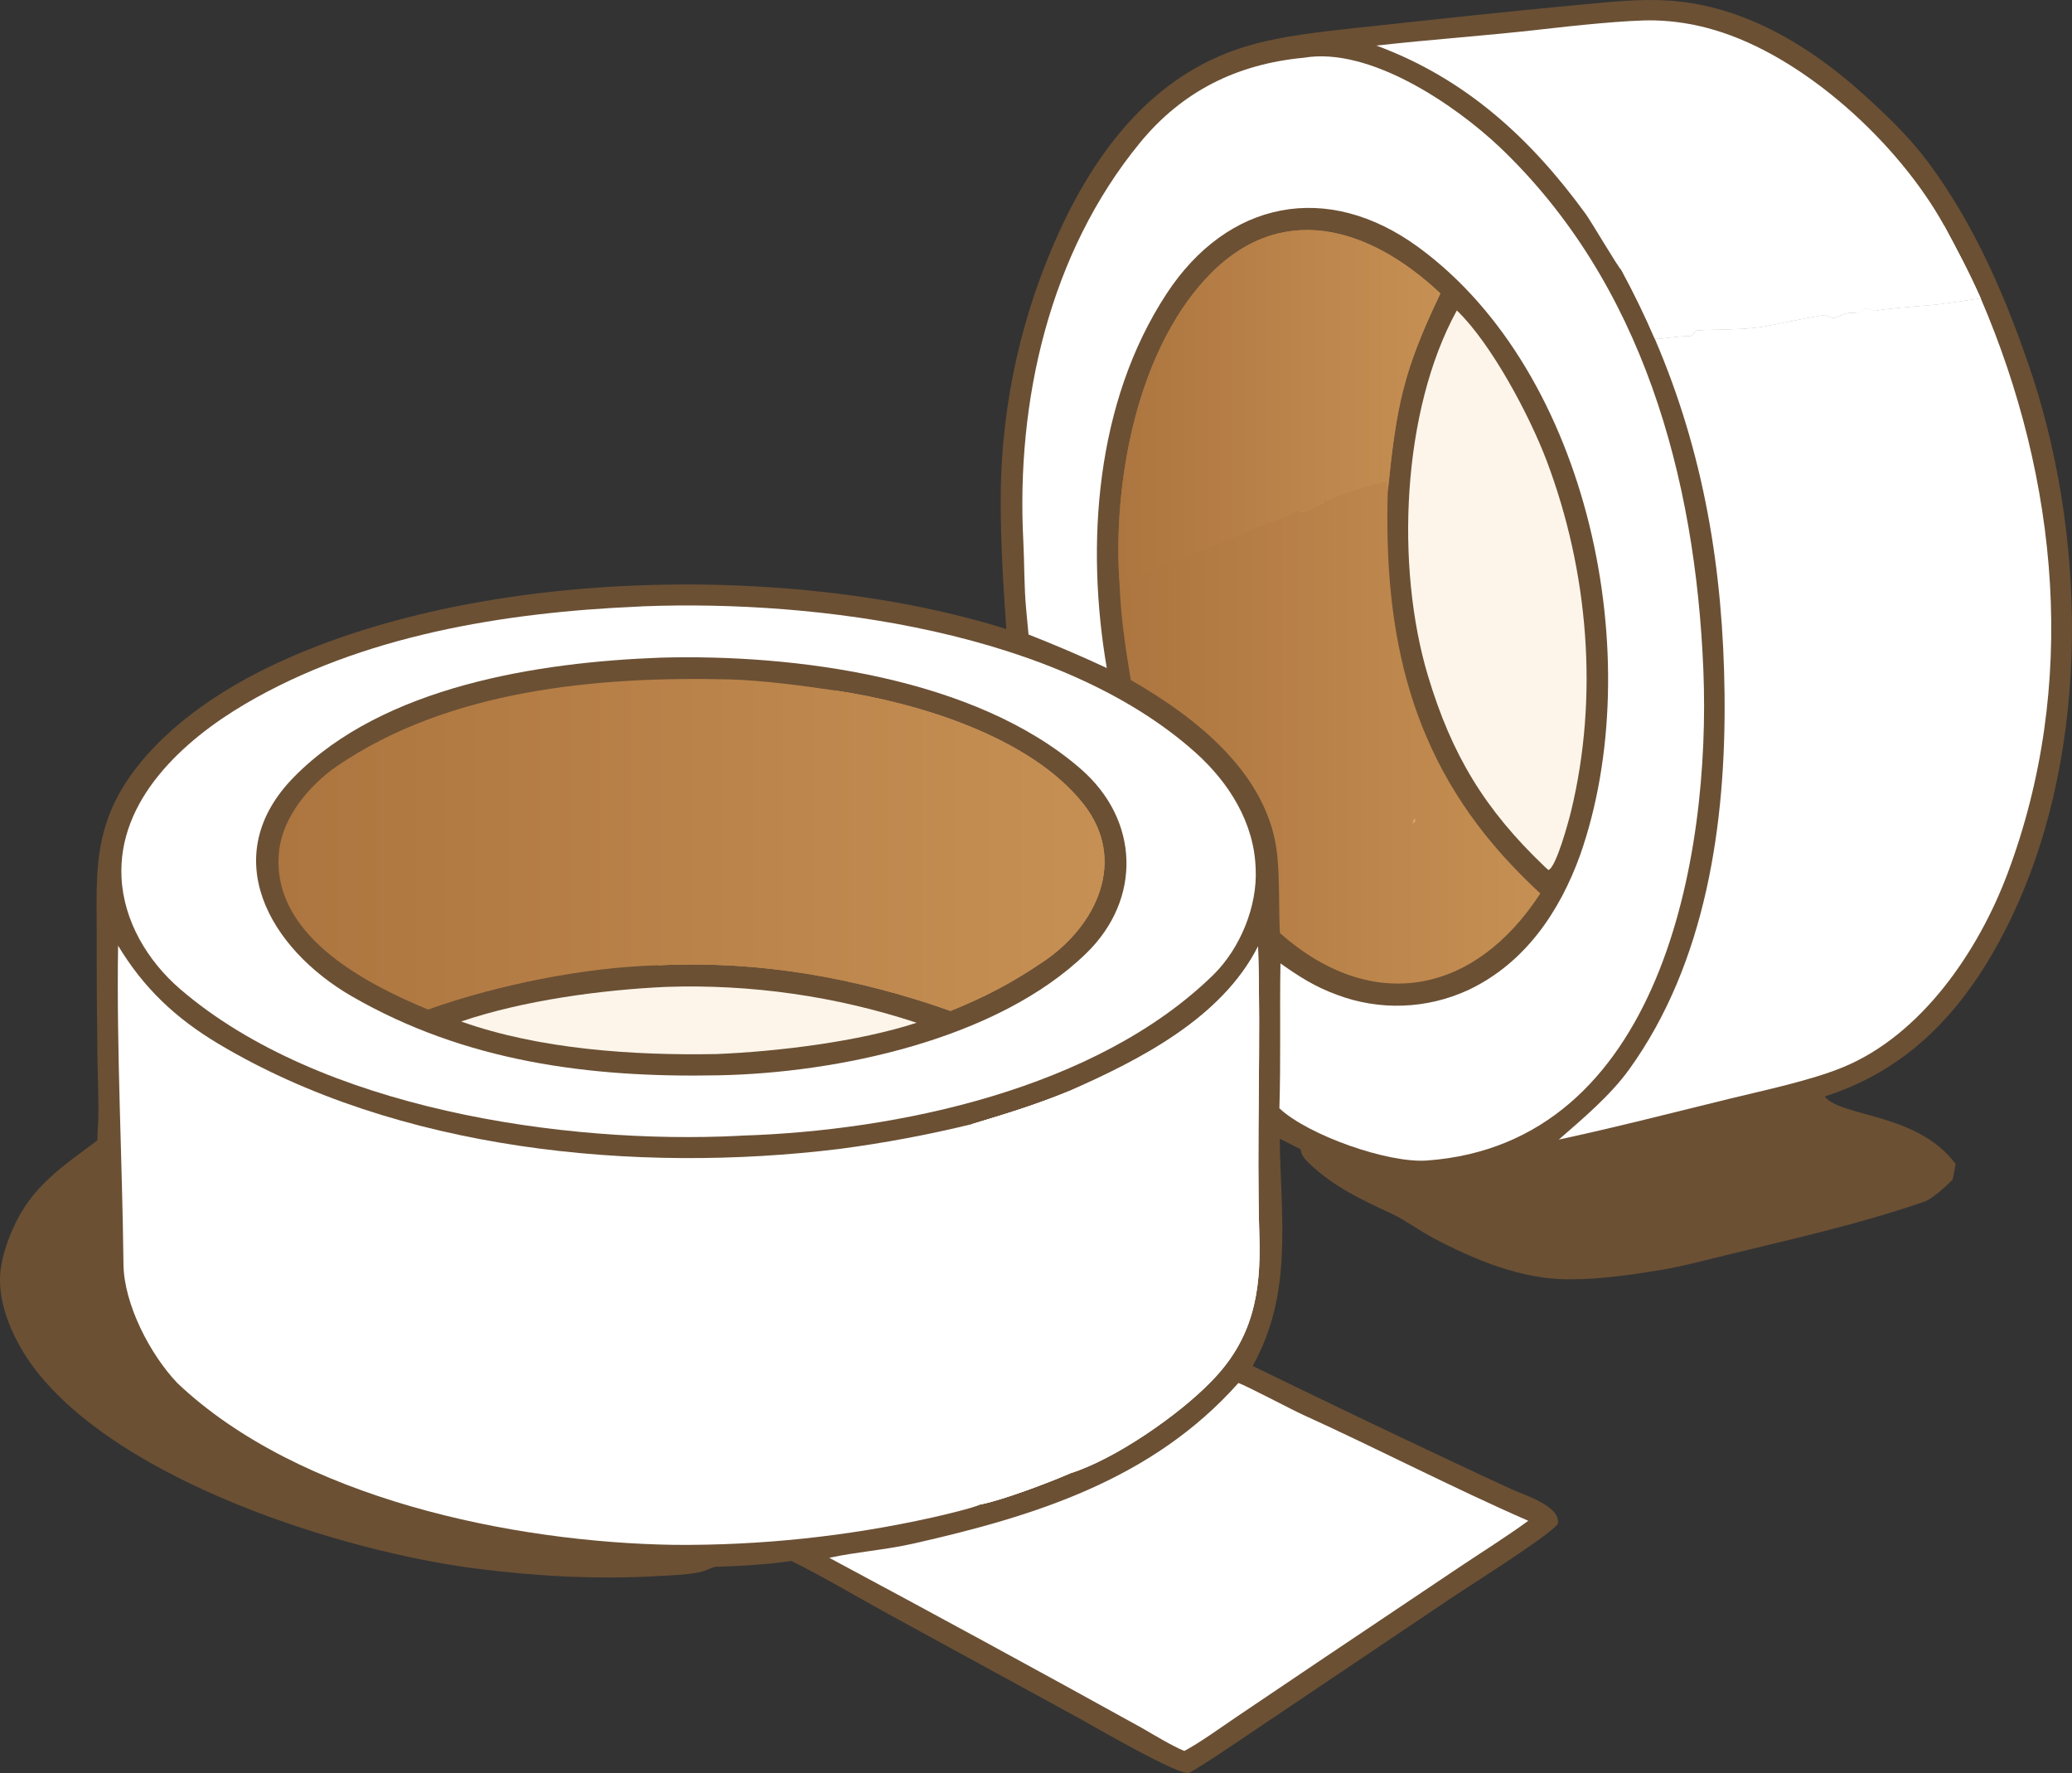
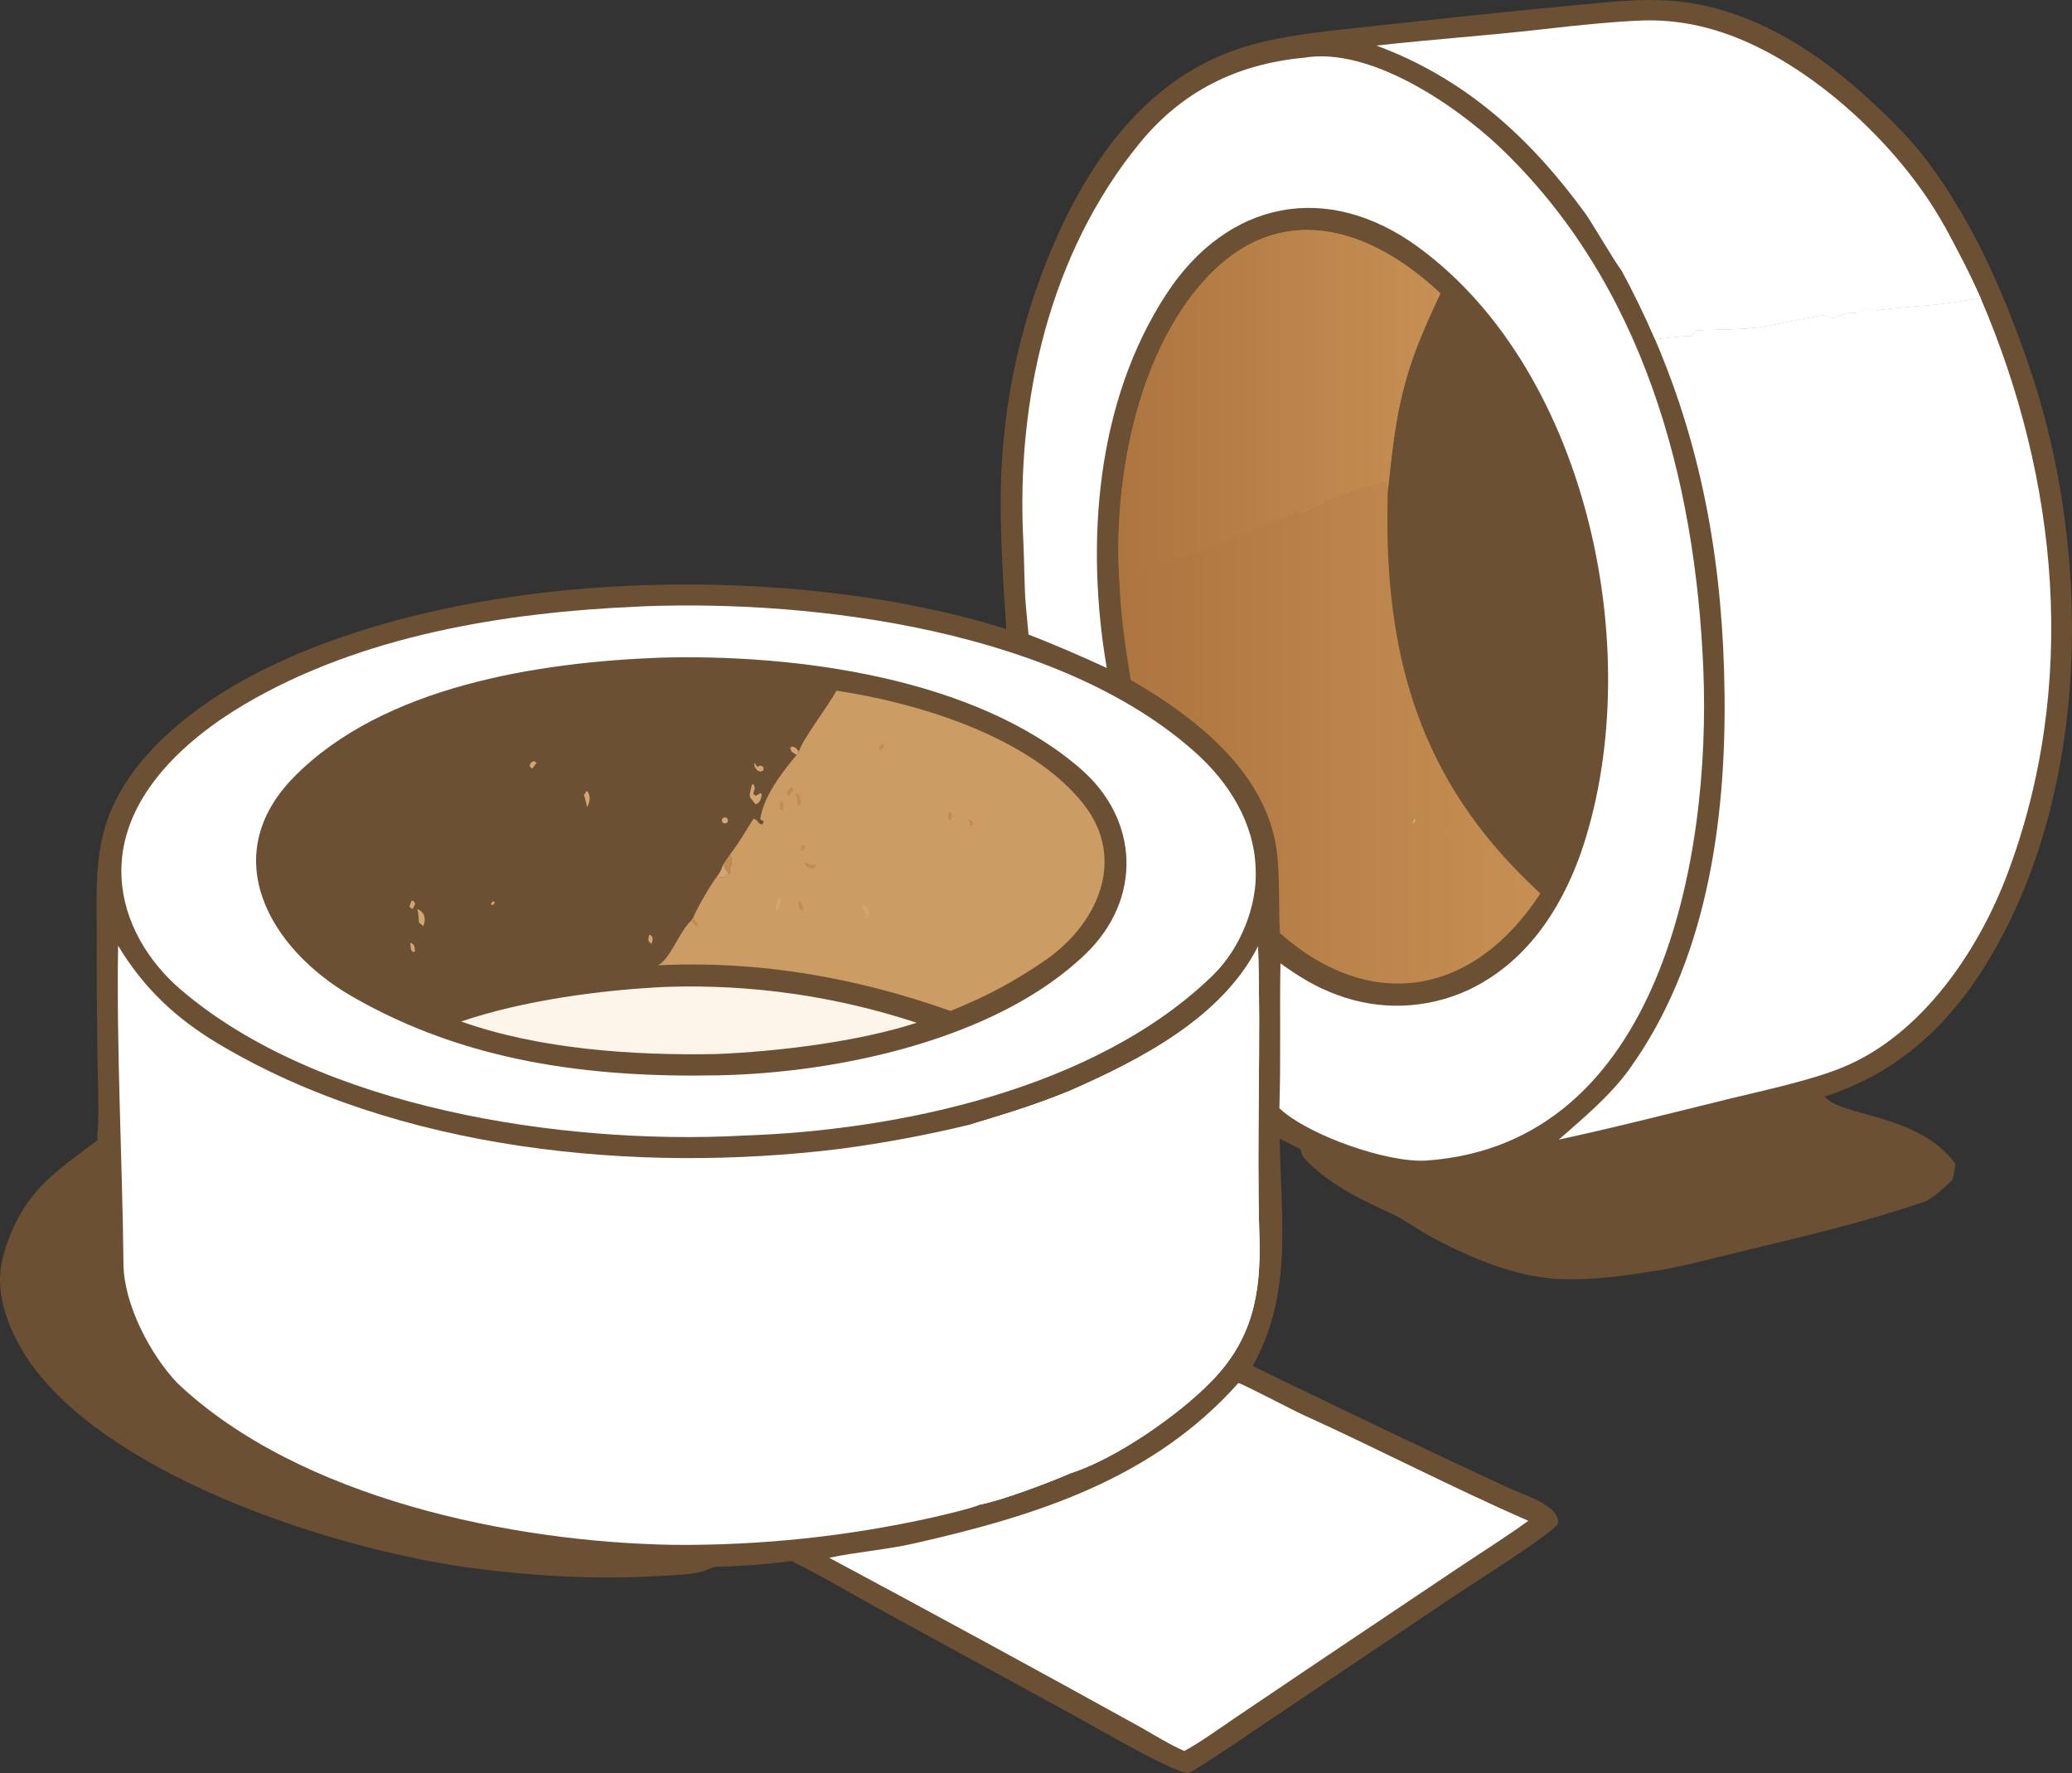
<svg xmlns="http://www.w3.org/2000/svg" xmlns:xlink="http://www.w3.org/1999/xlink" id="Layer_1" data-name="Layer 1" viewBox="0 0 792.86 678.4">
  <rect x="0" y="0" width="792.86" height="678.4" fill="#333333" stroke="none" />
  <defs>
    <style> .cls-1 { fill: #d3a671; } .cls-2 { fill: url(#linear-gradient-2); } .cls-3 { fill: #fff; } .cls-4 { fill: url(#linear-gradient-3); } .cls-5 { fill: #fdf5ea; } .cls-6 { fill: #c28b52; } .cls-7 { fill: url(#linear-gradient); } .cls-8 { fill: #6b5034; } .cls-9 { fill: #cc9c65; } </style>
    <linearGradient id="linear-gradient" x1="427.95" y1="232.16" x2="589.41" y2="232.16" gradientUnits="userSpaceOnUse">
      <stop offset="0" stop-color="#ad753f" />
      <stop offset="1" stop-color="#c69054" />
    </linearGradient>
    <linearGradient id="linear-gradient-2" y1="155.07" x2="551.18" y2="155.07" xlink:href="#linear-gradient" />
    <linearGradient id="linear-gradient-3" x1="106.57" y1="323.28" x2="422.67" y2="323.28" xlink:href="#linear-gradient" />
  </defs>
  <path class="cls-8" d="M385.06,240.68c-1.25-17.59-2.64-40.95-1.96-58.59,1.33-35.11,10.14-69.54,25.83-100.99,14.76-28.89,35.54-53.43,67.5-63.24,13.5-4.14,28.94-5.68,43-7.24l42.75-4.59c14.28-1.51,28.57-2.93,42.86-4.26,11.38-1.04,22.65-2.32,34.05-1.51,28.36,2.03,53.4,17.24,74.07,35.9,8.39,7.57,17.24,16.08,24.11,25.19,18.49,24.51,31.04,54.06,40.62,83.08,21.34,65.77,21.49,148.07-10.17,210.63-15.3,30.24-36.36,53.89-69.47,64.46,6.19,7.98,35.6,6.22,50.07,25.84-.35,1.93-.7,4.15-1.16,6.03-2.39,2.37-7.65,7.29-10.76,8.37-26.6,9.21-54.56,15.17-81.89,21.96-6.29,1.56-13.13,3.25-19.53,4.28-11.12,1.8-22.58,3.5-33.86,3.47-18.32.33-36.89-7.42-52.88-15.89-4.64-2.46-10.89-6.93-15.29-8.98-11.57-5.38-22.62-10.47-32.02-19.51-1.81-1.74-2.88-2.87-3.27-5.37l-7.97-4.05c.44,30.75,5.13,59.31-10.35,86.96,25.7,12.54,51.48,24.9,77.36,37.06,7.25,3.44,14.53,6.82,21.83,10.15,5.16,2.35,18.91,6.56,17.58,13.23-3.3,4.53-33.36,23.36-40.35,28.08l-75.13,50.52c-6.28,4.2-19.33,13.2-25.54,16.63-3.12,1.72-38.06-18.61-41.7-20.61l-73.51-40.16c-10.83-5.93-26.28-15.04-37.09-20.28-8.74,1.33-20.14,2.01-29.05,2.23-2.08.51-3.86,1.63-5.98,2.06-5.25,1.08-10.82,1.18-16.15,1.49-23.11,1.34-46.11.09-69.07-2.82-51.69-6.55-136.24-33.47-169.09-76.24-7.85-10.23-15.01-25.32-13.16-38.54.74-5.26,2.45-10.3,4.57-15.15,7.14-16.33,18.73-23.69,32.38-33.94,0-2.09.14-4.03.27-6.11.4-6.74-.15-19.17-.24-26.26-.21-15.61-.3-31.22-.26-46.83,0-14.36-.83-27.79,3.48-41.61,8.12-26.08,34.69-46.23,58.14-58.21,78.86-40.3,203.61-42.62,286.42-16.65h0Z" />
  <path class="cls-3" d="M243.96,232.1c.78-.05,1.57-.1,2.36-.13,66.56-2.52,159.18,9.49,211.11,55.94,12.8,11.45,22.53,26.89,23.05,44.45.75,14.29-5.91,30.59-16.3,40.73-44.7,43.63-120.86,59.54-180.18,61.41-.35.02-.71.05-1.06.07-67.15,3.39-160.68-10.27-213.99-56.12-12.46-10.74-21.62-25.99-22.45-42.65-1.49-29.76,23.64-52.53,47.24-66.41,44.6-26.23,99.23-35.09,150.23-37.29h0Z" />
  <path class="cls-8" d="M252.65,251.63c51.4-1.45,120.62,7.49,160.95,42.61,22.47,19.57,23.35,49.84,2.02,70.55-33.96,32.97-95.17,45.78-140.79,46.64-49.18.99-96.82-5.17-140.24-30.25-31.51-18.2-51.87-53.67-22.04-83.95,34.15-34.66,93.38-43.85,140.11-45.6h0Z" />
  <path class="cls-9" d="M320.05,264.26c31.38,4.68,74.22,17.71,94.47,43.28,17.02,21.49,5.13,46.56-15.08,60.25-12.08,8.19-22.08,13.48-35.71,19-36.26-12.81-73.47-19.36-112.03-17.44,4.67-2.04,8.27-13.1,12.86-17.19l.6-.8c1.42-3.73,6.63-12.57,9.05-15.8,3.31.16,2.48.37,4.78-1.12l.49-.93c-.77-3.31,1.75-2-.15-6.58,4.11-5.39,5.63-8.47,8.99-13.66,1.96.33,1.4,1.97,3.37,2.16l.63-1.09c-.95-.55-.47-.23-1.42-.98,1.42-8.92,8.14-17.52,13.89-24.49l.93-1.3c.95-4.15,11.1-17.27,14.33-23.29v-.02h0Z" />
  <path class="cls-6" d="M265.14,351.35c1.55,1.69,1.67,1.27,1.87,3.09l-.8.02c-.92-1.03-1.04-1.1-1.67-2.31l.6-.8Z" />
-   <path class="cls-6" d="M317.81,333.74c1.75,1.2,2.68,2.19,3.15,4.09-1.46-.26-1.82-.31-3.2-.81-.68-1.58-.42-1.2.05-3.28h0Z" />
  <path class="cls-6" d="M304.35,303.51c1.49.48.85.08,1.91,1.36.16,1.57.24,1.6-.08,3.12l-1,.22c-.03-2.14-.14-2.66-.82-4.7h-.01Z" />
  <path class="cls-1" d="M329.91,346.13c2.09,1.21,3.49,2.76,2.01,5.12l-1.82.02,1.57-.61.07-.7c-1.2-1.55-1.59-1.89-1.82-3.83h-.01Z" />
  <path class="cls-1" d="M298.12,343.23c.22.22.64.88.83,1.17-.54,2.04-.62,2.3-1.61,4.14l-.43-.38c-.43-1.64.5-3.05,1.2-4.93h0Z" />
  <path class="cls-6" d="M307.82,329.95c1.73.77,2.56.99,4.46.95l-.13.7-.76.67c-2.26-.17-2.91-.25-3.57-2.33h0Z" />
  <path class="cls-6" d="M302.46,301.16c.36.17.82.53,1.16.77-.49,1.26-.86,1.56-1.71,2.6l-.68-.36-.18-.77,1.42-2.24h-.01Z" />
  <path class="cls-6" d="M298.68,306.56l.76.4c.74,1.39.4,1.31.05,3.27-.84-.51-.57-.32-1.23-1.1l.42-2.57h0Z" />
  <path class="cls-6" d="M305.49,344.78c1.64,1.12,1.62,1.58,1.86,3.33-1.06.18-.58.29-1.45-.25l-.42-3.08h.01Z" />
  <path class="cls-6" d="M363.09,310.58l.82.39c.69,1.31.42,1.01-.14,2.93-.7-.35-.32-.09-1.04-.92l.36-2.4h0Z" />
  <path class="cls-6" d="M307.06,323.18c.54.32.71.55,1.17.98l-.71.69-.92.8c-.37-.78.08-1.34.46-2.47Z" />
  <path class="cls-6" d="M337.73,284.25c.48.55.22.17.55,1.25l-1.26,1.79c-.59-.67-.31-.25-.72-1.33l1.44-1.71h0Z" />
  <path class="cls-6" d="M370.39,313.32c1.37.71,1.74.86,1.96,2.2l-.33.33-.75-.29-.88-2.25h0Z" />
  <path class="cls-6" d="M276.67,330.88c.22-.47,2.24-3.36,2.65-3.96,1.9,4.58-.63,3.27.15,6.58l-.49.93c-.84-.83-1.24-2.26-2.3-3.55h-.01Z" />
  <path class="cls-1" d="M276.67,330.88c1.06,1.29,1.46,2.72,2.3,3.55-2.29,1.49-1.46,1.28-4.78,1.12,1.49-1.85,1.59-2.4,2.47-4.67h.01Z" />
  <path class="cls-1" d="M304.79,288.86c-1.94-1.41-1.92-.91-2.42-2.72l.68-.52c1.8.49,1.22.3,2.66,1.93l-.93,1.3h.01Z" />
  <path class="cls-1" d="M287.42,301.44l.36-1.34.69.09c.53,2.02.49.99-.21,3.19.29.9.02.5.93,1.09l1.88-1.06.44.69c-.34,1.61-.64,3.17-2.4,3.6-2.56-3.23-2.58-2.46-1.7-6.26h.01Z" />
  <path class="cls-1" d="M159.7,347.77c2.93,1.42,3.37,3.69,2.3,6.57l-1.67-1.33c-.19-1.89-.15-3.39-.63-5.25h0Z" />
-   <path class="cls-1" d="M293.82,286.08l.71.58c.36,1.42.76,5.42.34,6.71l-1.05-.5c-.83-2.97-1.14-4.15,0-6.79h0Z" />
  <path class="cls-1" d="M224.5,302.61c1.6,1.28,1.36,4.47.12,6.17-.26-1.33-.46-2.37-.87-3.67l-.3-.93,1.05-1.57Z" />
  <path class="cls-1" d="M288.67,291.85c2.26,3.4.64-.16,3.42,1.6l.06,1.4c-1.61.47-.84.51-2.38-.1-1.27-1.83-1-.87-1.1-2.9Z" />
  <path class="cls-1" d="M157.01,360.68c1.86.75,1.57,1.68,1.8,3.43l-.88.12c-1.04-1.19-.72-1.61-.92-3.55Z" />
  <path class="cls-1" d="M277.04,312.79c.57-.18,1.19.1,1.42.65s0,1.19-.52,1.48c-.39.21-.86.18-1.22-.07-.36-.26-.55-.69-.48-1.13.07-.44.38-.8.8-.93Z" />
  <path class="cls-1" d="M203.72,293.98c-.9-.33-.51-.03-1.03-1.07.63-1.48.13-.92,1.58-1.69l1.08.59-1.63,2.16h0Z" />
  <path class="cls-1" d="M157.54,344.52c1.17.57.72.14,1.35,1.3l-.96,1.94c-1.02-.41-.6-.08-1.24-1.04l.84-2.2h.01Z" />
  <path class="cls-1" d="M248.46,357.62c.78.38.58.16,1.05.79.5.68.02,1.87-.13,2.69-1.82-1.17-1.29-1.6-.92-3.48Z" />
  <path class="cls-1" d="M188.41,345.03c.5-.21.19-.16.92.11l-.43.97c-.56.15-.17.08-1.16-.04l.68-1.03h0Z" />
  <path class="cls-5" d="M254.93,377.59c32.5-1.09,64.94,3.55,95.83,13.73-22.26,7.26-53.42,11.04-76.67,11.97-31.61.59-67.6-1.78-97.63-12.45,23.68-8.06,53.6-12.11,78.48-13.25h-.01Z" />
  <path class="cls-3" d="M45.18,361.81c9.84,16.29,22.01,27.75,38.33,37.52,68.58,41.01,160.03,49.8,237.66,40.27,17.06-2.24,33.98-5.41,50.7-9.49,12.98-3.91,24.53-7.43,37.06-12.58,27.01-11.86,58.57-27.92,72.47-55.42,1.19,36.83-.61,74.22.51,111.09.66,21.7-2.61,39.26-18.36,55.3-12.24,12.69-36.76,29.84-54.16,35.25-7.74,3.39-25.83,10.22-34.03,11.82-3.06,1.44-14.57,4.14-18.32,4.98-32.58,7.28-65.89,10.81-99.27,10.53-61.66-.99-143.26-17.74-189.85-61.84-10.47-10.94-20.5-30.26-20.67-45.49-.45-40.63-2.7-81.38-2.06-121.95h-.01Z" />
  <path class="cls-3" d="M481.4,362.12c1.19,36.83-.61,74.22.51,111.09.66,21.7-2.61,39.26-18.36,55.3-12.24,12.69-36.76,29.84-54.16,35.25-7.74,3.39-25.83,10.22-34.03,11.82-.66-.51-.81-.33-1.89-.48l-.32-.46c-1.32-17.49-.27-34.4-.32-51.99-.03-9.45-.47-21.95-.04-31.67.07-1.55.65.06-.27-1.93.72-1.2.98-3.27,1.27-4.72l.26-.29c-.47-.11-.94-.23-1.41-.34-.19-1.89-.27-2.28.1-4.24.91-6.56.08-13.93-.17-20.64-.3-7.99,1.17-21.48-.68-28.7,12.98-3.91,24.53-7.43,37.06-12.58,27.01-11.86,58.57-27.92,72.47-55.42h-.02Z" />
  <path class="cls-3" d="M371.88,430.11c12.98-3.91,24.53-7.43,37.06-12.58.07,10.9.56,32.86-.82,42.95,1.93,4.44.76,2.65.74,7.08-.03,5.76-2.02,13.98-.33,19.24,1.16,3.61-.92,12.84.03,15.35.47,1.31.92,2.63,1.34,3.95-.73,1.1-.23.71-1.43,1.31l-.55,1.2,1.25.57-.09.5c-.42,2.42-1.48,10.49-1.12,12.69l1.74,2.09c-.88,2.46-1.89,2.65-1.69,4.8l1.37,1.4c-.43.85-1.35,2.72-1.29,3.62.56,7.82.2,15.62.47,23.43.07,2.1.71,4.06.84,6.05-7.74,3.39-25.83,10.22-34.03,11.82-.66-.51-.81-.33-1.89-.48l-.32-.46c-1.32-17.49-.27-34.4-.32-51.99-.03-9.45-.47-21.95-.04-31.67.07-1.55.65.06-.27-1.93.72-1.2.98-3.27,1.27-4.72l.26-.29c-.47-.11-.94-.23-1.41-.34-.19-1.89-.27-2.28.1-4.24.91-6.56.08-13.93-.17-20.64-.3-7.99,1.17-21.48-.68-28.7h-.02,0Z" />
  <path class="cls-3" d="M757.94,114.15c29.86,69.46,37.34,148.05,10.22,220.17-11.18,29.74-32.94,61.67-62.92,74.01-12.34,5.08-30.05,8.8-43.44,12.07-21.52,5.27-43.64,10.96-65.32,15.62,9.26-8.09,19.68-16.82,26.88-26.79,29.55-40.91,37.1-94.38,36.55-143.6-.53-47.62-7.88-92.29-26.71-136.04,2.26.22,10.27-1.27,13.24-1.02,1.59.13,2-2.16,3-2.21,7.55-.42,18.82-.16,26.15-1.56,6.05-1.15,16.28-3.36,22.77-4.3-.02,0,2.92,1.38,3.54,1.14,3.54-1.39,5.29-2.54,9.27-1.72,2.57-2.67,2.88-1.85,6.39-.96,1.21-.63,16.58-1.9,19.21-2.08,7.25-.49,14.01-1.83,21.17-2.73Z" />
  <path class="cls-3" d="M711.18,119.92c2.57-2.67,2.88-1.85,6.39-.96-.9,1.88-.22,1.37-1.82,1.96-1.73-.27-2.88-.56-4.57-1.01h0Z" />
  <path class="cls-3" d="M499.01,22.08c24.93-4.22,57.38,17.72,74.77,34.12,54.77,52.07,75.01,126.5,78.02,200.21,2.92,71.48-16.28,181.21-105.81,187.62-14.99,1.07-45.5-9.72-56.43-19.99.58-18.2.09-37.03.41-55.43,7.34,5.17,13.08,8.86,21.59,12,16.29,6.15,34.36,5.51,50.18-1.77,21.69-10.2,35.08-29.92,42.96-51.85,26.1-74.53,3.77-184.22-61.82-232.31-35.17-25.79-73.24-17.79-96.49,17.71-27.25,41.6-30.98,95.97-22.88,143.2-9.84-4.59-19.83-8.86-29.94-12.81l-.9-9.6c-.84-8.78-.64-17.41-1.09-26.05-2.81-53.75,9.95-110.24,44.64-152.52,16.13-19.66,37.04-30.13,62.81-32.53h-.02Z" />
  <path class="cls-7" d="M428.33,222.16c-.09-1.32-.17-2.65-.22-3.98-1.51-36.65,7.55-83.29,32.92-111.15,27.99-30.74,62.52-20.76,90.15,5.24-14.34,29.99-16.81,43-20.14,75.71-1.58,54.8,8.5,101.93,47.49,143.12,3.52,3.7,7.14,7.28,10.88,10.76-25.11,38.67-64.34,46.34-99.65,15.15-.48-9.59-.06-20.09-.98-29.51-3.05-31.18-31.03-52.93-56.08-67.32-2.34-14.27-3.76-23.62-4.38-38.02h.01Z" />
  <path class="cls-1" d="M496.31,195.13c3.92-2.99,1-2.51,7.84-4.67.75.89,1,1.01,2.09,1.43l.23.32c-2.27,1.01-6.33,3.32-8.04,3.78l-2.13-.86h.01Z" />
  <path class="cls-9" d="M474.97,137.03l.72-.34.15.44c.42,1.22.49,1.73,1.44,2.61-1.28.77-1.86.88-3.13.69-.45-1.62-.13-1.38.82-3.39h0Z" />
  <path class="cls-1" d="M444.49,212.47l.69.75-.18,1.02-.88.16-.97-.76c-.78-1.83-1.77-4.16-1.01-6.11,1.37-.04,1.08.15,2.46,1.4,1.06,1.81.92.9.7,2.78l-.8.76h-.01Z" />
  <path class="cls-1" d="M444.59,208.93c1.06,1.81.92.9.7,2.78l-.8.76c-.68-2.24-.63-1.11.1-3.54h0Z" />
  <path class="cls-1" d="M441.97,195.24l3.26,1.11c1.85,2.36-.42.42,1.08,3.74l-.54.18c-2.19-1.03-4.28-2.41-3.8-5.02h0Z" />
  <path class="cls-1" d="M477.47,173.75c1.34.26,1.75,0,3.22.44l-.11.84-1.48.99c-1.52.85-1.62,1.02-3.37,1.34l.46-.17-1.11-.28.57-1.58c1.07-.61,1.01-.65,1.81-1.59h0Z" />
  <path class="cls-1" d="M452.45,188.93c1.14.1,1.1.1,2.16.54l-.12.79c-1.54,1.31-2.03,1.75-3.12,3.43l-1.01-.09-.31-.67c.97-2.99.31-2.52,2.41-4h-.01Z" />
  <path class="cls-1" d="M487.14,160.58c1.36.82.74.35,1.63,1.91-.4,1.64-.11.86-1.79,2.26l.28.83c.59.32,1.01.53,1.63.8l.5.21.39,1.94c-1.69-.95-3.03-1.45-4.09-3.05.42-2.02.02-1.07,1.61-2.8l-.17-2.1h.01Z" />
  <path class="cls-1" d="M463.92,202.75c.21.13.72.71.91.92-.88,1.93-.83,2.33-.52,4.45l-.78.09c-1.17-.56-.63-.18-1.36-1.57.09-2.07.36-2.19,1.76-3.89h-.01Z" />
  <path class="cls-1" d="M475.36,163.89c1.4.7.96.16,1.6,1.41-.4,1.3-.81,2.59-1.24,3.88-.72-.31-.34-.07-1.03-.83-.05-2.6-.52-2.78.67-4.46h0Z" />
  <path class="cls-9" d="M498.1,138.6c1.51.81.97.22,1.63,1.85-.63,1.77-.09,1.03-1.88,2.12-.2.02-.89-.17-1.12-.22-.16-1.57.49-2.06,1.37-3.75Z" />
  <path class="cls-1" d="M462.1,177.34c2.14.14,2.79.57,4.82,1.44l.06,1.04-.41.16c-2.29-.48-3.17-.85-4.46-2.64h-.01Z" />
  <path class="cls-9" d="M493.41,105.05c2.53,1.36-.27.92,1.67,5.89l-1.66-.71c-1.01-1.87-.62-3.1-.01-5.18Z" />
  <path class="cls-1" d="M457.17,125.17l.63.47c.63,1.36.02,2.8-.36,4.37l-1.29-1.32c-.2-1.92-.03-1.47,1.02-3.52Z" />
  <path class="cls-9" d="M483.86,109.01c1-.34,1.67.58,2.44,1.19v.95l-.27.2c-1.3-.16-.83-.17-2.14-1.2l-.03-1.14Z" />
  <path class="cls-9" d="M514.68,141.35c1.28.09,2.28.36,3.52.64l.18,1.15c-2,.55-1.78.87-3.16.15l-.54-1.94h0Z" />
  <path class="cls-9" d="M482.88,143.93l.41.86c-.52,1.69-.64,2.63-1.86,3.93-.77-2.29-.45-3.38,1.44-4.79h0Z" />
  <path class="cls-9" d="M488.18,131.32l1.16.7c-.23,1.36-.83,1.32-2.36,2.44-.7-.62-.42-.23-.76-1.22l1.96-1.92Z" />
  <path class="cls-1" d="M503.4,161.96l.23.8c-.76,1.52-1.23,1.37-3.05,2.4-.23-2.49.79-2.31,2.82-3.21h0Z" />
  <path class="cls-1" d="M457.23,200.81l-.58-.71c.4-1.96-.06-1.2,1.22-2.49l.61.37c-.04,1.49,0,1.5-.45,2.91l-.81-.08h.01Z" />
  <path class="cls-1" d="M438.8,197.25c1.39.81,2.32,1.62,2.75,3.16-2.11-.54-2.02-.14-3.01-1.49l.26-1.67Z" />
  <path class="cls-1" d="M453.22,203.66c1.5.4,1.54.35,2.83,1.15l.19,1.06c-1.71,0-1.8.19-3.36-.39l.34-1.83h0Z" />
  <path class="cls-9" d="M464.87,161.1c1.86.67,1.36.08,2.02,1.42l-.97,1.46c-1.54-.29-1.06.02-2.13-.9l1.09-1.98h0Z" />
  <path class="cls-9" d="M521.53,130.06c1.47.52.92.08,1.79,1.24l-.79,1.88c-1.75-.74-1.33-.15-1.86-1.45l.86-1.67h0Z" />
  <path class="cls-1" d="M445.87,170.33l.42.49c-.21,1.79-.36,1.41-1.86,3.06l-.54-.71c.08-1.58.43-1.36,1.99-2.85h-.01Z" />
  <path class="cls-9" d="M487.41,126.25c1.6.99,1.8,2.05,2.54,3.81l-1.22-.11c-1.21-1.21-1.11-1.97-1.32-3.69h0Z" />
  <path class="cls-1" d="M465.67,112.31c1.54.25,1.71.47,2.47,1.67l-.55.79-.34.07c-1.51-1.54-1.11-.67-1.57-2.52h-.01Z" />
  <path class="cls-1" d="M470.57,182.88c1.64.1,1.44-.09,2.83.6l.36,1.46c-1.71-.02-1.52.17-2.98-.47l-.21-1.59h0Z" />
  <path class="cls-1" d="M503.4,161.96c.22-1.33.5-2.61.53-3.95l.33.18c.69,1.75,1.03,1.71.62,3.15-.65.32-.77.45-1.48.61h0Z" />
  <path class="cls-1" d="M453.38,138.25l.86.61c.62,1.38.37,2.23.22,3.74l-.56-.41c-.76-1.21-.54-2.45-.53-3.94h.01Z" />
  <path class="cls-9" d="M505.4,130.64c1.53,1.11,1.36,2.4,1.46,4.15l-.82-.12c-.83-1.24-.55-2.26-.64-4.03h0Z" />
  <path class="cls-1" d="M450.42,182.58l.75-.08c-.13,1.02-.14,1.87-.08,2.9-1.55-1.16-1.16-.44-1.55-2.01l.87-.8h0Z" />
  <path class="cls-1" d="M482.88,143.93l-.43-1.84c.63-.57.29-.47.93-.51l.55.81c-.46,1.22-.1.71-1.06,1.55h.01Z" />
  <path class="cls-9" d="M470.93,135.65l-.43-1.3.61-.35c1.58.98,1.21.33,1.63,1.74-.98.45-.54.4-1.27.39l-.55-.49h0Z" />
  <path class="cls-9" d="M508.53,127.13c.89.71.6.47,1.21,1.53l-.66.66-1.11.28-.38-.37.95-2.1h-.01Z" />
  <path class="cls-1" d="M457.23,200.81l.81.08-.02,1.12c-1.37.71-.69.65-2.08.34l-.11-.64,1.4-.9h0Z" />
  <path class="cls-9" d="M466.57,133.66l.41-.13.56.3.29,2.81c-1-.76-.94-.82-1.6-1.92l.34-1.07h0Z" />
  <path class="cls-1" d="M448.56,197.25c.73.24,1.23.51,1.93.84l.34,1.11-.45.37-.77-.22-1.04-2.1h0Z" />
  <path class="cls-1" d="M493.95,121.83c.88.3,1.1.43,1.94.84l-.09.83-1.05-.15-.8-1.52h0Z" />
  <path class="cls-1" d="M540.82,313.63l.86-.35-.28,1.37-.86.44.28-1.46Z" />
  <path class="cls-3" d="M473.85,529.15c2.56.75,20.44,10.21,24.39,12,28.85,13.09,57.57,28.07,86.56,40.72-7.73,5.71-18.68,12.58-26.91,18.11l-52.92,35.49-31.96,21.54c-5.68,3.85-14.15,9.95-19.84,12.93-5-2.1-11.63-6.17-16.48-8.95-39.64-21.92-79.43-43.57-119.37-64.95,10.3-2.25,21.4-3.01,31.93-5.39,46.86-10.56,91.76-24.55,124.61-61.48v-.02h-.01Z" />
  <path class="cls-3" d="M526.67,17.44c20.81-2.35,42.57-3.82,63.55-6.24,11.04-1.27,32.68-3.61,42.81-3.4,7.72.2,15.38,1.41,22.78,3.61,34.48,10.05,70.76,43.46,88.14,74.91,5.24,9.71,9.48,17.7,13.99,27.83-7.15.9-13.92,2.25-21.17,2.73-2.63.18-17.99,1.45-19.21,2.08-3.51-.89-3.82-1.71-6.39.96-3.98-.83-5.73.32-9.27,1.72-.62.24-3.56-1.14-3.54-1.14-6.49.94-16.72,3.15-22.77,4.3-7.33,1.39-18.6,1.14-26.15,1.56-1,.05-1.42,2.34-3,2.21-2.97-.24-10.98,1.24-13.24,1.02-3.83-8.88-8.06-17.59-12.67-26.09-1.42-1.29-11.56-18.61-13.73-21.6-21.1-29.03-46.11-51.91-80.14-64.47h.01Z" />
  <path class="cls-3" d="M743.95,86.31c5.24,9.71,9.48,17.7,13.99,27.83-7.15.9-13.92,2.25-21.17,2.73-2.63.18-17.99,1.45-19.21,2.08-3.51-.89-3.82-1.71-6.39.96-3.98-.83-5.73.32-9.27,1.72-.62.24-3.56-1.14-3.54-1.14-6.49.94-16.72,3.15-22.77,4.3-7.33,1.39-18.6,1.14-26.15,1.56-1,.05-1.42,2.34-3,2.21-2.97-.24-10.98,1.24-13.24,1.02-3.83-8.88-8.06-17.59-12.67-26.09.11-.19.94-1.19.98-1.2,9.72-2.58,22.81-2.36,32.36-4.92,2.01,1.71,7.01.07,9.22-.6,18.97-1.54,38.31-5.29,57.35-6.65,1.71-.12,0-.81.59-2.12l1.85,1.54c1.85.32,5.42.78,6.51-.95,6.3-.17,8.36-.78,14.56-2.28h0Z" />
  <path class="cls-3" d="M662.97,104.29c.24,1.34.16.88-.24,2.34-1.5.94-.66.69-2.71.41l-.09-.03.04-.66,2.99-2.06h.01Z" />
-   <path class="cls-3" d="M722.88,89.54c2.22-1.45,2.53-3.21,5.13-2.6.42.86.62,1.06,1.38,1.65-1.09,1.73-4.66,1.26-6.51.95Z" />
  <path class="cls-3" d="M653.87,97.38c-.22-1.45-.31-1.57-.11-3l.67-.26,1.52,2.97c.95.11,4.96-.43,7.15-.31-2.21.68-7.21,2.32-9.22.6h-.01Z" />
-   <path class="cls-5" d="M557.46,118.77c13.23,12.7,27.83,40.22,34.39,57.56,15.96,42.22,20,90.19,9.3,134.16-.88,3.63-5.7,21.51-8.65,22.38l-1.38-1.24c-22.91-21.83-35.58-42.66-44.7-73.05-12.49-41.57-10.06-101.43,11.05-139.82h0Z" />
  <path class="cls-2" d="M428.33,222.16c-.09-1.32-.17-2.65-.22-3.98-1.51-36.65,7.55-83.29,32.92-111.15,27.99-30.74,62.52-20.76,90.15,5.24-14.34,29.99-16.81,43-20.14,75.71-.15-1.51,0-2.68-.75-3.73-5.47,1.35-16.27,4.31-20.95,6.91l-3.1.73.23.32c-2.27,1.01-6.33,3.32-8.04,3.78l-2.13-.86c-1.41.52-1.95,1.81-2.55,2.01-15.29,5.02-29.58,12.45-44.95,17.4-7.04,2.27-12.84,6.48-20.48,7.62h.01Z" />
-   <path class="cls-4" d="M163.78,386.26c-24.87-10.31-60.79-29.12-56.93-61.16,1.53-12.74,11.76-24.9,22.08-31.96,42.83-29.28,99.81-34.43,150.32-33.19,13.39.42,27.95,2.43,40.8,4.31,31.38,4.68,74.22,17.71,94.47,43.28,17.02,21.49,5.13,46.56-15.08,60.25-12.08,8.19-22.08,13.48-35.71,19-36.26-12.81-73.47-19.36-112.03-17.44-27.92.68-61.75,7.58-87.91,16.92h0Z" />
</svg>